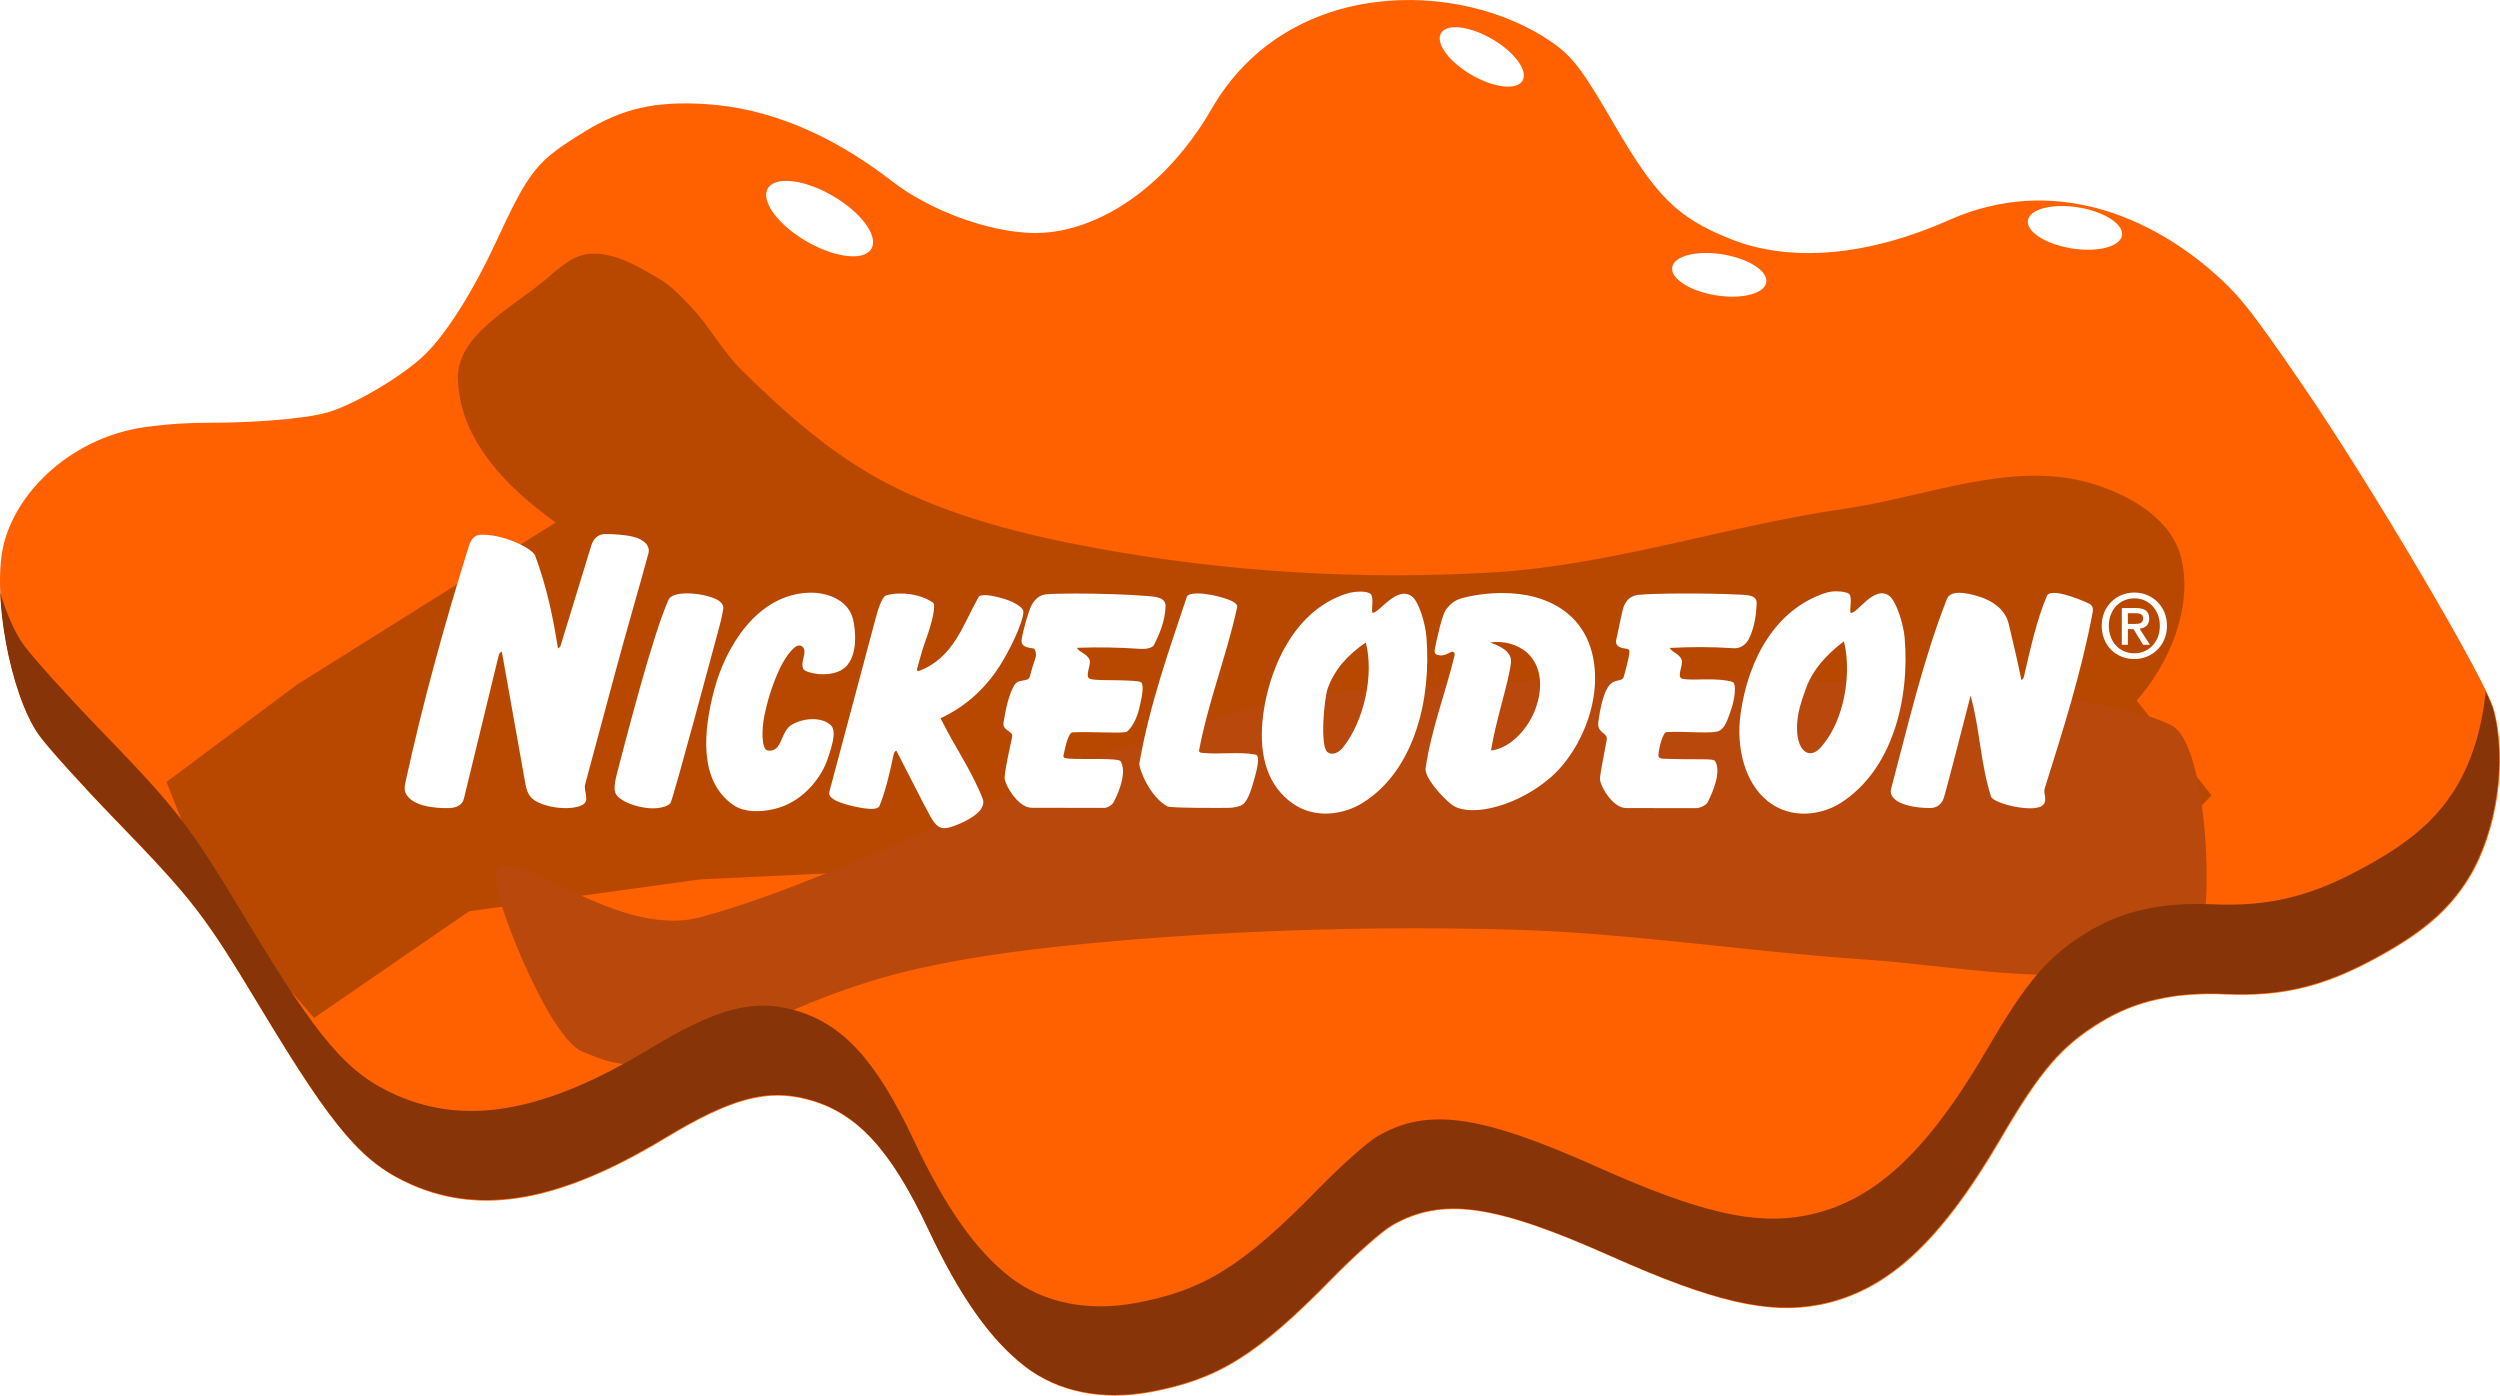
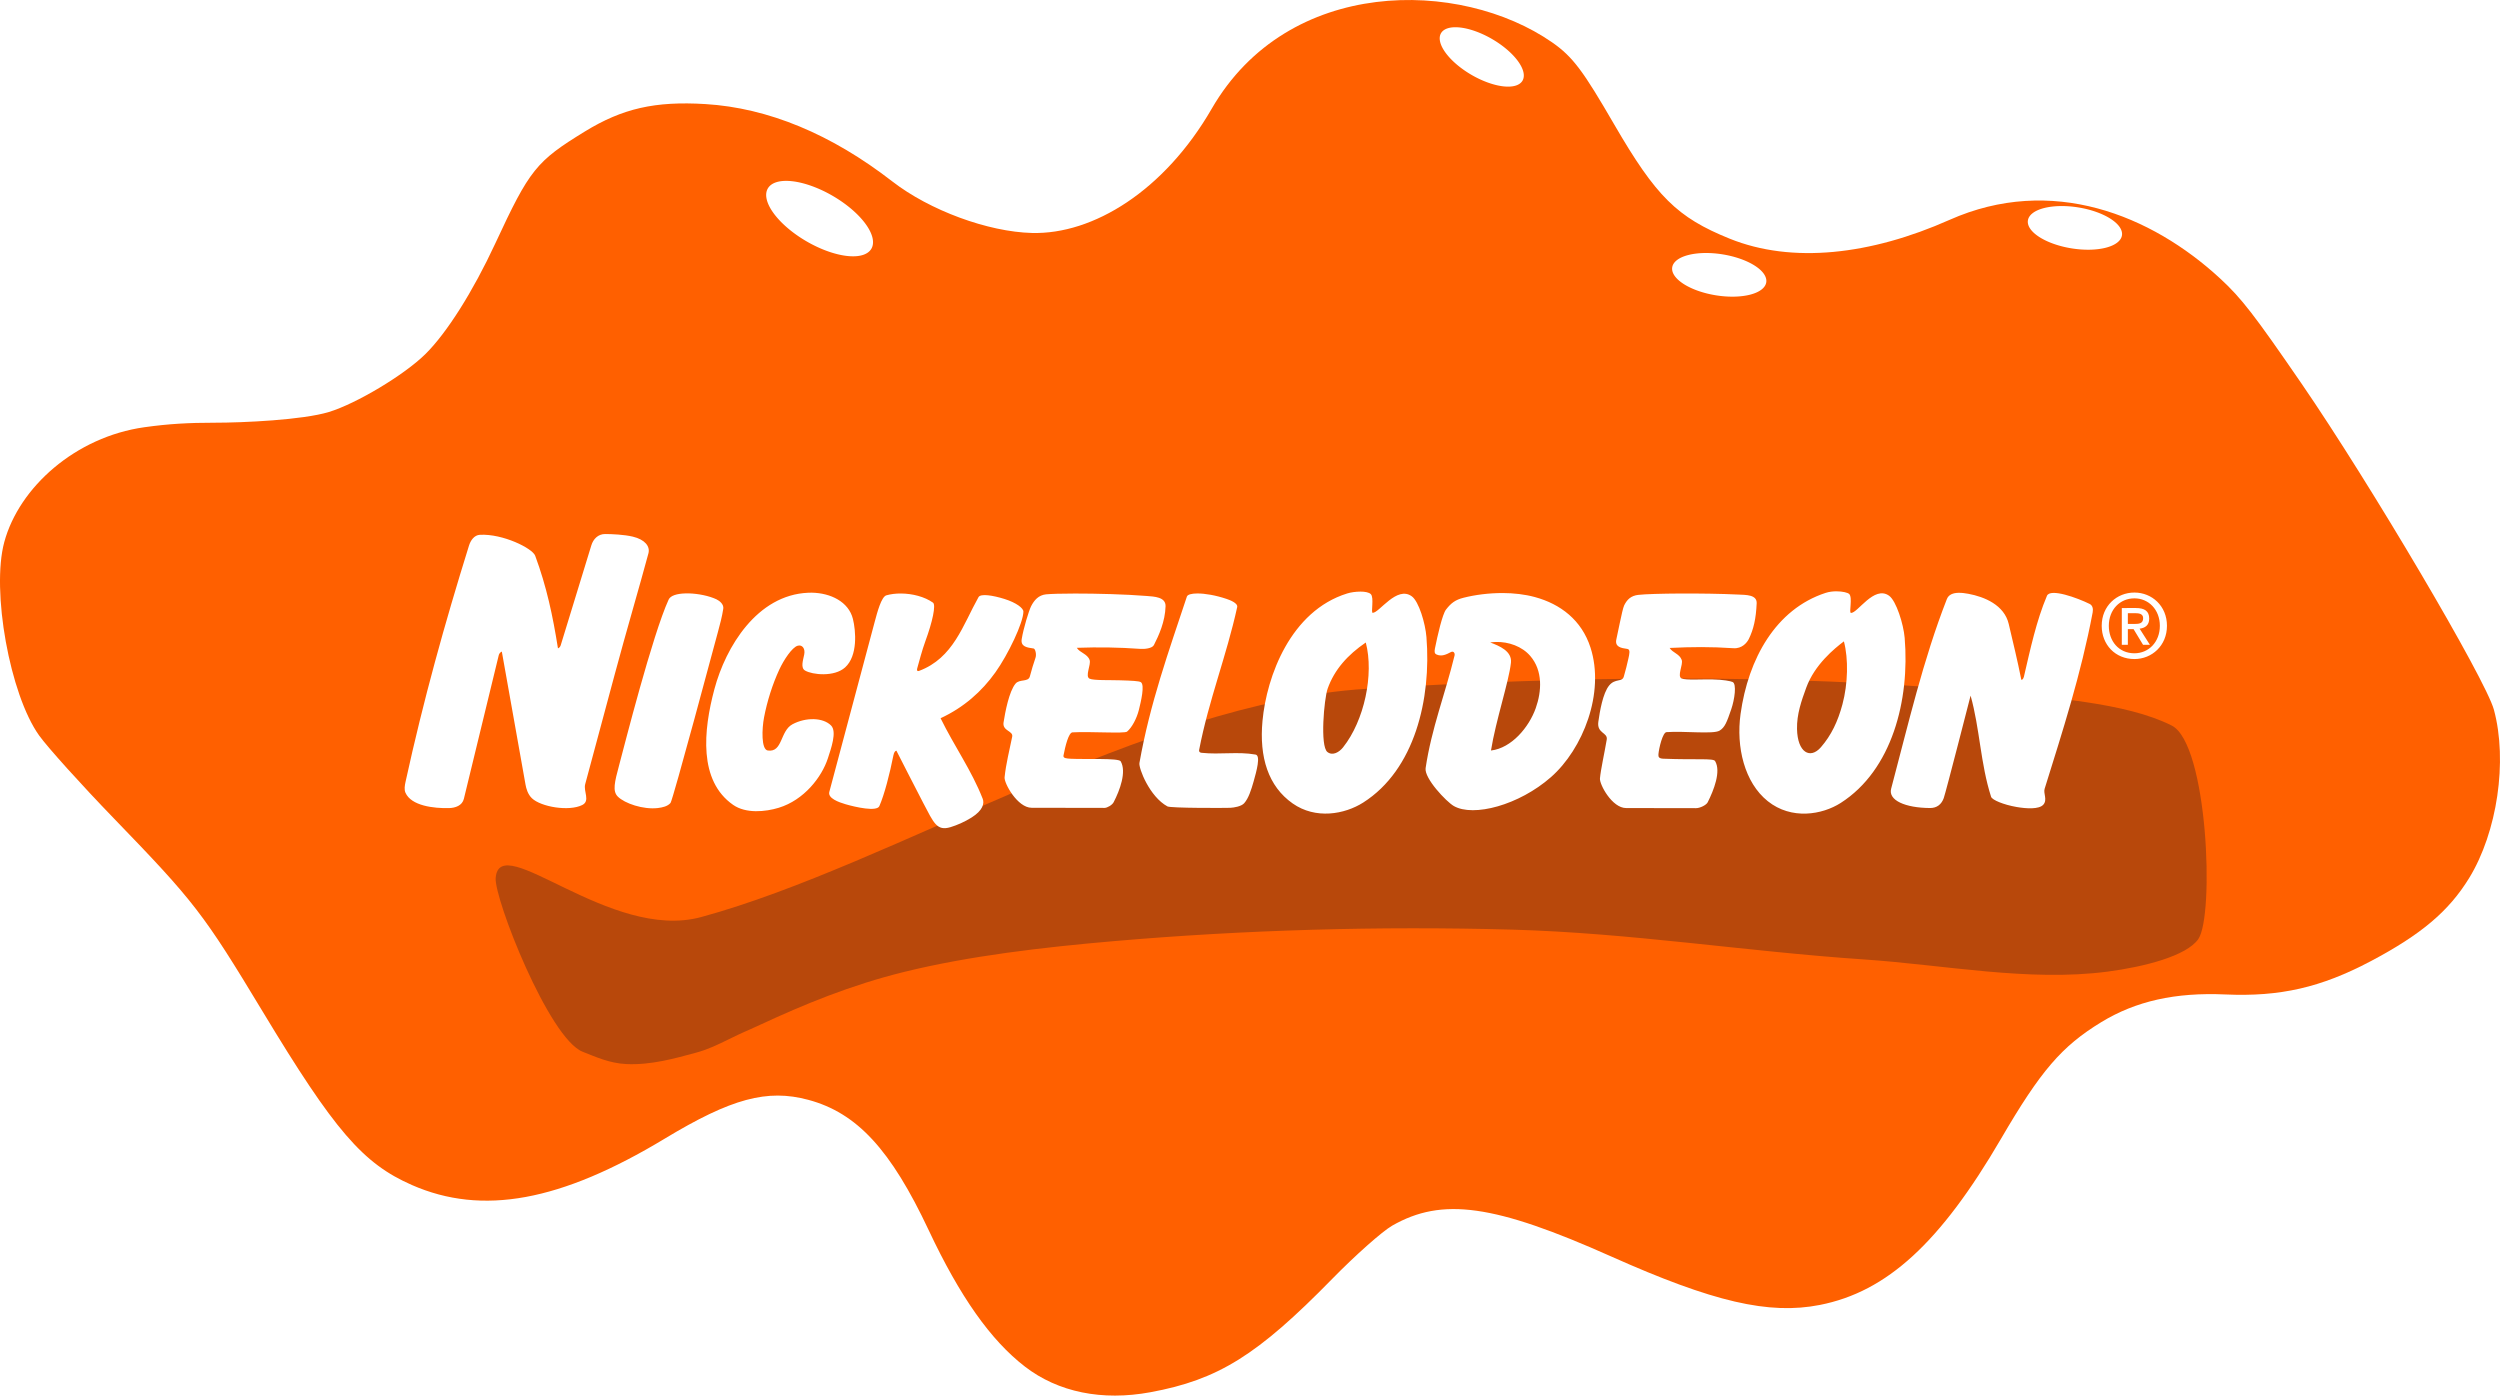
<svg xmlns="http://www.w3.org/2000/svg" xmlns:ns1="http://www.inkscape.org/namespaces/inkscape" xmlns:ns2="http://sodipodi.sourceforge.net/DTD/sodipodi-0.dtd" width="155.004mm" height="86.53mm" viewBox="0 0 155.004 86.53" version="1.1" id="svg4738" ns1:version="1.0.2-2 (e86c870879, 2021-01-15)" ns2:docname="Nickelodeon_1995_Alt.svg">
  <defs id="defs4732">
    <filter height="1.458" y="-0.229" width="1.147" x="-0.074" id="filter1006" style="color-interpolation-filters:sRGB" ns1:collect="always">
      <feGaussianBlur id="feGaussianBlur1008" stdDeviation="1.54" ns1:collect="always" />
    </filter>
    <filter height="2.322" y="-0.661" width="1.591" x="-0.296" id="filter1196" style="color-interpolation-filters:sRGB" ns1:collect="always">
      <feGaussianBlur id="feGaussianBlur1198" stdDeviation="6.535" ns1:collect="always" />
    </filter>
    <filter ns1:collect="always" style="color-interpolation-filters:sRGB" id="filter6141" x="-0.592" width="2.185" y="-0.835" height="2.67">
      <feGaussianBlur ns1:collect="always" stdDeviation="0.604" id="feGaussianBlur6143" />
    </filter>
    <filter ns1:collect="always" style="color-interpolation-filters:sRGB" id="filter6145" x="-0.53" width="2.06" y="-1.133" height="3.266">
      <feGaussianBlur ns1:collect="always" stdDeviation="0.604" id="feGaussianBlur6147" />
    </filter>
    <filter ns1:collect="always" style="color-interpolation-filters:sRGB" id="filter6149" x="-0.53" width="2.06" y="-1.133" height="3.266">
      <feGaussianBlur ns1:collect="always" stdDeviation="0.604" id="feGaussianBlur6151" />
    </filter>
    <filter ns1:collect="always" style="color-interpolation-filters:sRGB" id="filter6179" x="-0.071" width="1.142" y="-0.263" height="1.527">
      <feGaussianBlur ns1:collect="always" stdDeviation="1.758" id="feGaussianBlur6181" />
    </filter>
    <clipPath clipPathUnits="userSpaceOnUse" id="clipPath6238">
      <path style="fill:#ff6000;fill-opacity:1;stroke:none;stroke-width:3.443" d="m 99.168,158.348 c -1.513,-1.164 -2.869,-3.086 -4.25,-6.023 -1.674,-3.559 -3.166,-5.173 -5.312,-5.751 -1.815,-0.488 -3.398,-0.06 -6.331,1.711 -4.594,2.774 -8.053,3.409 -11.157,2.049 -2.168,-0.951 -3.416,-2.401 -6.582,-7.647 -2.622,-4.346 -3.004,-4.841 -6.583,-8.543 -1.433,-1.482 -2.911,-3.123 -3.286,-3.647 -1.29,-1.805 -2.116,-6.386 -1.537,-8.529 0.654,-2.424 3.147,-4.643 6.181,-5.07 1.076,-0.151 1.973,-0.2 3.076,-0.2 1.299,0 3.907,-0.121 5.064,-0.473 1.216,-0.37 3.327,-1.636 4.258,-2.553 0.944,-0.93 2.101,-2.762 3.087,-4.885 1.516,-3.263 1.8,-3.619 3.951,-4.938 1.662,-1.019 3.098,-1.346 5.322,-1.21 2.76,0.169 5.549,1.324 8.244,3.414 1.644,1.275 4.217,2.224 6.163,2.274 2.696,0.069 5.836,-1.859 7.927,-5.481 3.371,-5.838 10.968,-5.743 15.02,-2.93 0.929,0.645 1.386,1.289 2.733,3.611 1.853,3.194 2.783,4.114 5.101,5.051 2.757,1.114 6.219,0.719 9.698,-0.828 4.506,-2.003 8.904,-0.218 11.939,2.584 0.954,0.88 1.514,1.611 3.593,4.637 3.019,4.394 8.127,13.053 8.489,14.391 0.612,2.259 0.149,5.404 -1.092,7.428 -0.897,1.463 -2.119,2.495 -4.349,3.673 -2.194,1.159 -4,1.571 -6.41,1.464 -2.205,-0.098 -3.946,0.291 -5.475,1.224 -1.745,1.064 -2.669,2.14 -4.423,5.146 -2.677,4.589 -5.029,6.747 -7.992,7.33 -2.244,0.442 -4.703,-0.129 -9.195,-2.134 -5.162,-2.304 -7.464,-2.629 -9.673,-1.364 -0.436,0.25 -1.628,1.307 -2.649,2.351 -3.298,3.37 -5.026,4.447 -8.022,4.999 -2.131,0.393 -4.066,-0.002 -5.53,-1.129 z" id="path6240" ns2:nodetypes="cscccsccssscssccccssscssssccccsscccscc" />
    </clipPath>
    <filter ns1:collect="always" style="color-interpolation-filters:sRGB" id="filter6298" x="-0.065" width="1.129" y="-0.178" height="1.356">
      <feGaussianBlur ns1:collect="always" stdDeviation="25.388" id="feGaussianBlur6300" />
    </filter>
    <filter ns1:collect="always" style="color-interpolation-filters:sRGB" id="filter6526" x="-0.615" width="2.229" y="-0.866" height="2.733">
      <feGaussianBlur ns1:collect="always" stdDeviation="0.796" id="feGaussianBlur6528" />
    </filter>
  </defs>
  <ns2:namedview id="base" pagecolor="#ffffff" bordercolor="#666666" borderopacity="1.0" ns1:pageopacity="0.0" ns1:pageshadow="2" ns1:zoom="1" ns1:cx="308.47473" ns1:cy="161.01656" ns1:document-units="mm" ns1:current-layer="layer1" ns1:document-rotation="0" showgrid="false" ns1:window-width="1366" ns1:window-height="705" ns1:window-x="-8" ns1:window-y="-8" ns1:window-maximized="1" ns1:snap-global="false" />
  <g ns1:label="Layer 1" ns1:groupmode="layer" id="layer1" transform="translate(-30.821,-100.593)">
    <g id="g6558">
      <g id="g6543">
        <path style="fill:#ff6000;fill-opacity:1;stroke:none;stroke-width:4.838" d="m 94.373,185.328 c -2.126,-1.636 -4.031,-4.337 -5.972,-8.463 -2.352,-5.001 -4.448,-7.27 -7.465,-8.081 -2.55,-0.686 -4.775,-0.085 -8.896,2.404 -6.456,3.899 -11.316,4.791 -15.678,2.879 -3.047,-1.336 -4.801,-3.374 -9.249,-10.746 -3.685,-6.107 -4.221,-6.803 -9.251,-12.006 -2.013,-2.082 -4.091,-4.388 -4.617,-5.124 -1.813,-2.536 -2.973,-8.974 -2.16,-11.985 0.92,-3.406 4.422,-6.524 8.686,-7.124 1.512,-0.213 2.773,-0.28 4.323,-0.28 1.825,0 5.491,-0.17 7.116,-0.664 1.709,-0.52 4.675,-2.298 5.983,-3.588 1.326,-1.307 2.953,-3.881 4.338,-6.865 2.13,-4.586 2.529,-5.085 5.552,-6.939 2.335,-1.432 4.354,-1.891 7.479,-1.7 3.879,0.237 7.798,1.86 11.585,4.797 2.31,1.791 5.926,3.126 8.661,3.195 3.789,0.097 8.201,-2.613 11.14,-7.702 4.737,-8.204 15.413,-8.07 21.106,-4.117 1.305,0.906 1.948,1.811 3.841,5.074 2.604,4.488 3.91,5.782 7.168,7.098 3.874,1.566 8.739,1.01 13.629,-1.164 6.332,-2.815 12.512,-0.306 16.777,3.63 1.34,1.237 2.128,2.264 5.049,6.516 4.242,6.174 11.42,18.343 11.929,20.223 0.86,3.174 0.21,7.593 -1.534,10.437 -1.261,2.056 -2.978,3.506 -6.112,5.161 -3.083,1.629 -5.621,2.208 -9.007,2.057 -3.098,-0.138 -5.545,0.409 -7.694,1.719 -2.452,1.496 -3.751,3.007 -6.215,7.232 -3.762,6.449 -7.068,9.48 -11.231,10.3 -3.154,0.621 -6.609,-0.181 -12.921,-2.999 -7.253,-3.238 -10.489,-3.694 -13.594,-1.917 -0.612,0.351 -2.288,1.837 -3.723,3.304 -4.635,4.736 -7.062,6.249 -11.273,7.025 -2.995,0.552 -5.713,-0.003 -7.771,-1.587 z" id="path897" ns2:nodetypes="cscccsccssscssccccssscssssccccsscccscc" />
        <g id="g6216" clip-path="url(#clipPath6238)" transform="matrix(1.405,0,0,1.405,-44.982,-37.189)">
-           <path style="fill:#b84800;fill-opacity:1;stroke:none;stroke-width:0.175px;stroke-linecap:butt;stroke-linejoin:miter;stroke-opacity:1;filter:url(#filter6179)" d="m 81.878,146.584 -8.459,8.078 -3.153,3.543 2.036,3.175 3.522,2.766 3.799,-3.953 6.384,-2.231 7.729,-1.941 6.503,0.6 11.023,-3.105 7.891,-2.533 6.826,-0.024 2.55,-4.038 -3.856,-3.314 -7.429,0.125 -10.646,5.513 -8.096,0.111 -11.165,-0.394 z" id="path1010" transform="matrix(1.491,0.296,-0.299,1.476,3.837,-121.737)" />
-           <path style="fill:#b84800;fill-opacity:1;stroke:none;stroke-width:0.175px;stroke-linecap:butt;stroke-linejoin:miter;stroke-opacity:1;filter:url(#filter1006)" d="m 76.236,144.972 c 0.712,2.969 4.761,4.048 7.648,5.043 6.144,2.116 12.947,1.979 19.432,1.568 5.954,-0.377 11.994,-1.419 17.515,-3.678 1.818,-0.744 3.943,-1.499 4.962,-3.178 0.802,-1.321 1.174,-3.27 0.418,-4.619 -0.542,-0.967 -1.877,-1.389 -2.983,-1.474 -2.368,-0.181 -4.556,1.348 -6.793,2.145 -3.259,1.161 -6.299,2.956 -9.645,3.837 -3.723,0.98 -7.594,1.511 -11.444,1.566 -2.13,0.03 -4.311,-0.079 -6.352,-0.687 -1.698,-0.505 -3.262,-1.43 -4.738,-2.41 -0.662,-0.439 -1.171,-1.081 -1.82,-1.539 -0.339,-0.239 -0.685,-0.489 -1.077,-0.624 -0.678,-0.234 -1.447,-0.514 -2.132,-0.301 -0.47,0.147 -0.78,0.616 -1.087,1.002 -0.799,1.005 -2.204,2.1 -1.904,3.349 z" id="path952" ns2:nodetypes="sssssssssssssssss" transform="matrix(1.491,0.296,-0.299,1.476,3.837,-121.737)" />
          <path ns2:nodetypes="sssssssssssssssss" id="path1152" d="m 77.802,152.785 c 0.712,2.969 2.472,-4.577 5.359,-3.582 6.144,2.116 15.235,10.604 21.72,10.193 5.954,-0.377 11.994,-1.419 17.515,-3.678 1.818,-0.744 3.943,-1.499 4.962,-3.178 0.802,-1.321 -1.115,-11.895 -1.87,-13.244 -0.542,-0.967 -1.877,-1.389 -2.983,-1.474 -2.368,-0.181 -4.556,1.348 -6.793,2.145 -3.259,1.161 -6.299,2.956 -9.645,3.837 -3.723,0.98 -7.594,1.511 -11.444,1.566 -2.13,0.03 -4.311,-0.079 -6.352,-0.687 -1.698,-0.505 -3.262,-1.43 -4.738,-2.41 -0.662,-0.439 -0.448,-0.27 -1.098,-0.727 -0.339,-0.239 -0.685,-0.489 -1.077,-0.624 -0.678,-0.234 -1.447,-0.514 -2.132,-0.301 -0.47,0.147 -0.78,0.616 -1.087,1.002 -0.799,1.005 -0.638,9.914 -0.338,11.163 z" style="fill:#b8480b;fill-opacity:1;stroke:none;stroke-width:0.255px;stroke-linecap:butt;stroke-linejoin:miter;stroke-opacity:1;filter:url(#filter1196)" transform="matrix(1.491,-0.139,-0.299,-0.692,5.507,253.344)" />
-           <path id="path899" style="fill:#873508;fill-opacity:1;stroke:none;stroke-width:29.603;filter:url(#filter6298)" d="m -93.131,219.148 c 0.614,19.505 6.579,79.408 14.703,90.887 3.203,4.526 15.854,18.708 28.113,31.514 30.626,31.991 33.896,36.275 56.332,73.828 27.086,45.336 37.769,57.869 56.32,66.084 26.559,11.758 56.15,6.27 95.465,-17.705 25.095,-15.303 38.644,-19.001 54.174,-14.783 18.366,4.988 31.129,18.943 45.453,49.695 11.82,25.377 23.424,41.982 36.367,52.045 12.528,9.741 29.082,13.157 47.318,9.762 25.639,-4.773 40.421,-14.077 68.643,-43.201 8.737,-9.017 18.937,-18.16 22.666,-20.316 18.906,-10.929 38.607,-8.123 82.775,11.789 38.439,17.329 59.477,22.259 78.68,18.441 25.352,-5.04 45.483,-23.684 68.389,-63.34 15.007,-25.982 22.916,-35.274 37.848,-44.471 13.088,-8.061 27.987,-11.423 46.852,-10.574 20.619,0.928 36.07,-2.636 54.846,-12.65 19.081,-10.178 29.536,-19.096 37.213,-31.736 10.621,-17.49 14.576,-80.105 9.342,-99.625 -0.444,-1.655 -1.796,-4.722 -3.732,-8.676 -1.067,13.615 -5.002,27.452 -11.322,37.861 -7.677,12.641 -18.133,21.558 -37.215,31.736 -18.776,10.014 -34.227,13.578 -54.846,12.65 -18.864,-0.849 -33.764,2.514 -46.852,10.574 -14.932,9.197 -22.84,18.489 -37.848,44.471 -22.906,39.656 -43.035,58.3 -68.387,63.34 -19.203,3.817 -40.242,-1.113 -78.682,-18.441 -44.168,-19.912 -63.867,-22.719 -82.773,-11.789 -3.729,2.157 -13.931,11.299 -22.668,20.316 -28.222,29.124 -43.004,38.428 -68.643,43.201 -18.236,3.395 -34.79,-0.021 -47.318,-9.762 -12.943,-10.063 -24.547,-26.668 -36.367,-52.045 -14.324,-30.753 -27.087,-44.708 -45.453,-49.695 -15.53,-4.218 -29.077,-0.52 -54.172,14.783 C 112.775,417.291 83.184,422.78 56.625,411.021 38.074,402.807 27.391,390.273 0.305,344.938 -22.132,307.384 -25.402,303.101 -56.027,271.109 c -12.259,-12.806 -24.91,-26.987 -28.113,-31.514 -3.474,-4.908 -6.554,-12.193 -8.99,-20.447 z" transform="matrix(0.117,0,-1.0203843e-8,0.116,64.833,98.721)" ns2:nodetypes="cscscscssssccsscsccscccscsscccssscscscsc" />
          <g id="g6157">
            <path id="path1032" style="fill:#ffffff;fill-opacity:1;stroke:none;stroke-width:0.175;stroke-linecap:round;stroke-linejoin:bevel;filter:url(#filter6141)" transform="matrix(1.309,0.766,-0.774,1.296,3.837,-121.737)" d="m 141.921,88.468 a 1.372,0.604 0 0 1 -1.372,0.604 1.372,0.604 0 0 1 -1.372,-0.604 1.372,0.604 0 0 1 1.372,-0.604 1.372,0.604 0 0 1 1.372,0.604 z" />
            <path id="ellipse1034" style="fill:#ffffff;fill-opacity:1;stroke:none;stroke-width:0.175;stroke-linecap:round;stroke-linejoin:bevel;filter:url(#filter6526)" transform="matrix(1.309,0.766,-0.774,1.296,3.837,-121.737)" d="m 128.162,102.324 a 1.743,0.767 0 0 1 -1.743,0.767 1.743,0.767 0 0 1 -1.743,-0.767 1.743,0.767 0 0 1 1.743,-0.767 1.743,0.767 0 0 1 1.743,0.767 z" />
            <path id="ellipse1036" style="fill:#ffffff;fill-opacity:1;stroke:none;stroke-width:0.175;stroke-linecap:round;stroke-linejoin:bevel;filter:url(#filter6149)" transform="matrix(1.501,0.242,-0.245,1.486,3.837,-121.737)" d="m 117.923,135.704 a 1.382,0.608 0 0 1 -1.382,0.608 1.382,0.608 0 0 1 -1.382,-0.608 1.382,0.608 0 0 1 1.382,-0.608 1.382,0.608 0 0 1 1.382,0.608 z" />
            <path id="ellipse1038" style="fill:#ffffff;fill-opacity:1;stroke:none;stroke-width:0.175;stroke-linecap:round;stroke-linejoin:bevel;filter:url(#filter6145)" transform="matrix(1.501,0.242,-0.245,1.486,3.837,-121.737)" d="m 107.958,138.721 a 1.382,0.608 0 0 1 -1.382,0.608 1.382,0.608 0 0 1 -1.382,-0.608 1.382,0.608 0 0 1 1.382,-0.608 1.382,0.608 0 0 1 1.382,0.608 z" />
          </g>
        </g>
      </g>
      <path id="path1330-4" style="display:inline;fill:#ffffff;fill-opacity:1;fill-rule:evenodd;stroke:none;stroke-width:0.02" d="m 68.342,133.703 c -0.444,2.4e-4 -0.739,0.316 -0.857,0.702 l -1.904,6.211 c -0.042,0.137 -0.166,0.175 -0.166,0.175 -0.318,-2.007 -0.701,-3.82 -1.412,-5.743 -0.169,-0.457 -2.004,-1.372 -3.428,-1.297 -0.355,0.019 -0.577,0.351 -0.677,0.673 -1.507,4.839 -2.822,9.563 -3.933,14.642 -0.051,0.235 -0.091,0.477 -0.006,0.674 0.357,0.819 1.766,0.98 2.71,0.955 0.376,-0.01 0.812,-0.151 0.913,-0.576 l 2.158,-8.886 c 0.046,-0.196 0.195,-0.241 0.195,-0.241 0.5,2.856 0.969,5.383 1.468,8.242 0.044,0.25 0.142,0.606 0.398,0.851 0.563,0.539 2.3,0.829 3.118,0.421 0.514,-0.256 0.064,-0.85 0.185,-1.294 0,0 1.289,-4.783 1.832,-6.811 0.717,-2.675 1.556,-5.514 2.089,-7.501 0.115,-0.429 -0.214,-0.855 -0.968,-1.035 -0.533,-0.128 -1.308,-0.162 -1.716,-0.162 z m 76.353,3.552 c -0.224,-5e-4 -0.466,0.027 -0.687,0.099 -3.089,1.01 -4.796,4.088 -5.27,7.51 -0.283,2.042 0.241,4.248 1.689,5.404 1.465,1.17 3.368,0.846 4.522,0.108 3.19,-2.04 4.285,-6.387 3.965,-10.232 -0.071,-0.85 -0.521,-2.289 -0.962,-2.611 -0.933,-0.681 -1.974,1.111 -2.374,1.06 -0.127,-0.017 0.118,-0.949 -0.103,-1.17 -0.085,-0.085 -0.407,-0.166 -0.78,-0.167 z m -29.531,0.019 c -0.283,3e-5 -0.594,0.045 -0.817,0.115 -3.502,1.086 -4.991,5.129 -5.249,7.895 -0.211,2.265 0.358,4.063 1.87,5.124 1.426,1 3.22,0.678 4.376,-0.057 3.196,-2.031 4.228,-6.431 3.919,-10.259 -0.068,-0.846 -0.468,-2.206 -0.909,-2.527 -0.931,-0.678 -2.015,1.024 -2.422,1.025 -0.128,2.1e-4 0.1,-0.939 -0.119,-1.16 -0.111,-0.111 -0.366,-0.157 -0.649,-0.157 z m 47.994,0.058 c -1.091,0 -2.028,0.826 -2.028,2.061 0,1.174 0.843,2.062 2.028,2.062 1.08,0 2.018,-0.827 2.018,-2.062 0,-1.235 -0.937,-2.061 -2.018,-2.061 z m -81.995,0.008 c -0.076,-7.5e-4 -0.153,-1e-4 -0.23,0.004 -3.175,0.133 -5.117,3.362 -5.816,5.97 -0.693,2.585 -0.985,5.687 1.156,7.18 0.796,0.556 2.003,0.435 2.832,0.182 1.569,-0.48 2.668,-1.901 3.046,-3.067 0.189,-0.585 0.579,-1.652 0.196,-2.036 -0.5,-0.5 -1.558,-0.517 -2.389,-0.076 -0.778,0.412 -0.601,1.762 -1.531,1.629 -0.419,-0.06 -0.368,-1.355 -0.233,-2.058 0.191,-0.998 0.522,-2.048 0.945,-2.961 0.28,-0.604 0.79,-1.373 1.136,-1.477 0.286,-0.086 0.483,0.177 0.409,0.539 -0.078,0.383 -0.232,0.832 0.052,0.999 0.454,0.266 1.814,0.41 2.483,-0.195 0.798,-0.722 0.666,-2.271 0.485,-3.001 -0.266,-1.077 -1.394,-1.611 -2.542,-1.632 z m 71.093,0.008 c -0.327,0.007 -0.613,0.1 -0.727,0.39 -1.477,3.779 -2.383,7.728 -3.455,11.759 -0.19,0.714 0.873,1.187 2.414,1.195 0.429,0.003 0.71,-0.233 0.847,-0.611 0.13,-0.359 1.666,-6.358 1.666,-6.358 0.575,2.051 0.609,4.214 1.271,6.273 0.064,0.198 0.78,0.493 1.574,0.631 0.606,0.105 1.393,0.157 1.662,-0.14 0.271,-0.3 -0.007,-0.702 0.082,-0.984 1.111,-3.563 2.26,-7.116 2.98,-10.944 0.043,-0.229 -0.013,-0.433 -0.185,-0.519 -0.752,-0.372 -2.444,-0.994 -2.65,-0.505 -0.657,1.552 -1.026,3.288 -1.43,5.021 -0.035,0.148 -0.15,0.238 -0.166,0.157 -0.225,-1.15 -0.505,-2.28 -0.773,-3.429 -0.275,-1.181 -1.506,-1.688 -2.504,-1.874 -0.198,-0.037 -0.41,-0.065 -0.606,-0.061 z m -28.259,0.015 c -0.87,-0.003 -1.727,0.112 -2.438,0.292 -0.502,0.127 -0.769,0.326 -1.083,0.732 -0.225,0.29 -0.524,1.601 -0.688,2.418 -0.043,0.218 -0.011,0.316 0.089,0.363 0.33,0.157 0.641,-0.008 0.896,-0.143 0.181,-0.096 0.266,0.078 0.232,0.214 -0.577,2.375 -1.429,4.512 -1.794,6.98 -0.093,0.631 1.287,2.082 1.746,2.347 1.217,0.702 4.046,-0.051 6.026,-1.79 1.98,-1.739 3.359,-5.223 2.45,-8.037 -0.55,-1.704 -1.864,-2.696 -3.445,-3.127 -0.631,-0.172 -1.316,-0.247 -1.992,-0.25 z m -50.695,0.023 c -0.499,0.015 -0.908,0.13 -1.023,0.379 -1.006,2.193 -2.751,9.077 -3.068,10.26 -0.286,1.067 -0.425,1.618 -0.085,1.958 0.423,0.423 1.573,0.817 2.482,0.71 0.293,-0.035 0.605,-0.106 0.786,-0.315 0.143,-0.165 2.806,-10.108 2.941,-10.607 0.126,-0.466 0.254,-0.94 0.33,-1.436 0.041,-0.268 -0.219,-0.486 -0.424,-0.584 -0.45,-0.212 -1.124,-0.352 -1.719,-0.367 h -5e-4 c -0.074,-0.002 -0.147,-0.002 -0.218,0 z m 31.753,0.003 c -0.362,7.5e-4 -0.604,0.069 -0.646,0.194 -1.128,3.398 -2.288,6.622 -2.942,10.317 -0.056,0.319 0.627,2.089 1.737,2.692 0.204,0.111 3.611,0.1 3.893,0.087 0.239,-0.011 0.688,-0.086 0.865,-0.285 0.27,-0.303 0.438,-0.832 0.584,-1.346 0.179,-0.634 0.452,-1.611 0.122,-1.67 -1.119,-0.198 -2.179,0.015 -3.355,-0.11 -0.072,-0.008 -0.169,-0.047 -0.143,-0.184 0.594,-3.086 1.699,-5.83 2.358,-8.849 0.055,-0.251 -0.463,-0.441 -0.656,-0.507 -0.689,-0.233 -1.352,-0.341 -1.817,-0.339 z m -18.373,0.002 v 5.1e-4 c -0.322,-0.003 -0.633,0.035 -0.906,0.113 -0.309,0.088 -0.563,1.045 -0.723,1.645 l -2.813,10.543 c -0.105,0.394 0.578,0.639 1.012,0.766 0.617,0.18 1.933,0.476 2.091,0.114 0.315,-0.721 0.648,-2.023 0.868,-3.135 0.039,-0.197 0.103,-0.286 0.188,-0.302 0,0 1.322,2.595 1.665,3.245 0.649,1.23 0.837,1.755 1.688,1.498 0.402,-0.122 0.87,-0.322 1.308,-0.598 0.701,-0.441 0.803,-0.874 0.689,-1.164 -0.693,-1.769 -1.763,-3.26 -2.611,-4.992 1.44,-0.668 2.551,-1.656 3.397,-2.841 0.797,-1.116 1.733,-3.086 1.738,-3.768 0.003,-0.216 -0.444,-0.557 -1.172,-0.785 -0.726,-0.227 -1.481,-0.345 -1.61,-0.115 -0.966,1.718 -1.555,3.779 -3.69,4.575 -0.099,0.037 -0.15,-0.021 -0.113,-0.152 0.116,-0.411 0.302,-1.131 0.504,-1.681 0.447,-1.215 0.67,-2.261 0.476,-2.399 -0.518,-0.368 -1.277,-0.563 -1.986,-0.567 z m 48.335,9.5e-4 c -1.181,0.007 -2.201,0.036 -2.608,0.084 l 0.002,-0.002 c -0.472,0.055 -0.706,0.287 -0.888,0.651 -0.071,0.142 -0.175,0.64 -0.275,1.104 -0.097,0.448 -0.164,0.798 -0.209,0.994 -0.112,0.48 0.284,0.551 0.676,0.604 0.211,0.028 0.123,0.332 0.072,0.583 -0.075,0.365 -0.178,0.742 -0.287,1.131 -0.101,0.361 -0.534,0.1 -0.906,0.55 -0.4,0.484 -0.586,1.631 -0.674,2.254 -0.103,0.729 0.597,0.655 0.521,1.104 -0.148,0.874 -0.37,1.847 -0.421,2.408 -0.034,0.372 0.753,1.836 1.62,1.837 l 4.334,0.007 c 0.254,2.1e-4 0.639,-0.192 0.726,-0.364 0.376,-0.747 0.841,-1.918 0.458,-2.557 -0.111,-0.185 -1.14,-0.065 -3.202,-0.145 -0.279,-0.011 -0.325,-0.105 -0.31,-0.28 0.033,-0.375 0.262,-1.353 0.502,-1.369 1.119,-0.077 2.899,0.142 3.288,-0.092 0.329,-0.198 0.452,-0.529 0.725,-1.326 0.208,-0.607 0.346,-1.576 0.083,-1.69 -0.124,-0.054 -0.563,-0.147 -1.273,-0.161 -0.618,-0.013 -1.63,0.057 -1.885,-0.056 -0.305,-0.136 0.108,-0.867 0.003,-1.151 -0.139,-0.383 -0.559,-0.437 -0.748,-0.743 1.374,-0.067 2.543,-0.078 3.958,0.017 0.534,0.036 0.841,-0.35 0.95,-0.571 0.294,-0.596 0.447,-1.258 0.488,-2.215 0.023,-0.539 -0.664,-0.518 -1.146,-0.541 -1.05,-0.051 -2.392,-0.069 -3.573,-0.064 z m -37.559,0.002 c -0.814,5e-4 -1.472,0.019 -1.778,0.049 l 5e-4,-5e-4 c -0.474,0.049 -0.739,0.368 -0.926,0.73 -0.143,0.277 -0.481,1.39 -0.586,2.043 -0.079,0.486 0.345,0.527 0.738,0.586 0.104,0.015 0.191,0.367 0.116,0.576 -0.124,0.344 -0.243,0.763 -0.35,1.158 -0.097,0.361 -0.635,0.149 -0.883,0.44 -0.407,0.478 -0.651,1.79 -0.747,2.411 -0.083,0.535 0.609,0.517 0.536,0.881 -0.174,0.868 -0.382,1.656 -0.472,2.517 -0.039,0.371 0.804,1.891 1.673,1.892 l 4.524,0.008 c 0.167,2e-4 0.474,-0.178 0.563,-0.349 0.387,-0.741 0.813,-1.897 0.438,-2.541 -0.124,-0.213 -2.212,-0.111 -3.085,-0.157 -0.28,-0.015 -0.494,-0.031 -0.461,-0.203 0.111,-0.584 0.318,-1.421 0.559,-1.434 1.123,-0.061 3.22,0.089 3.383,-0.046 0.308,-0.256 0.602,-0.827 0.731,-1.341 0.128,-0.516 0.379,-1.551 0.126,-1.723 -0.112,-0.077 -0.57,-0.094 -1.281,-0.117 -0.62,-0.021 -1.643,0.017 -1.898,-0.1 -0.304,-0.139 0.101,-0.873 9.45e-4,-1.158 -0.135,-0.384 -0.61,-0.45 -0.795,-0.757 1.379,-0.048 2.54,-0.031 3.959,0.067 0.213,0.015 0.71,-0.019 0.822,-0.238 0.302,-0.591 0.694,-1.448 0.722,-2.405 0.017,-0.583 -0.718,-0.601 -1.169,-0.638 -1.313,-0.106 -3.102,-0.152 -4.458,-0.151 z m 65.7,0.298 c 0.882,0 1.577,0.7 1.577,1.703 0,1.009 -0.695,1.703 -1.577,1.703 -0.981,0 -1.587,-0.766 -1.587,-1.703 0,-1.003 0.689,-1.703 1.587,-1.703 z m -0.782,0.601 v 2.281 h 0.375 v -0.975 h 0.353 l 0.59,0.975 h 0.425 l -0.639,-1.003 c 0.336,-0.038 0.595,-0.21 0.595,-0.623 0,-0.463 -0.281,-0.656 -0.832,-0.656 z m 0.375,0.319 h 0.452 c 0.221,0 0.496,0.028 0.496,0.309 0,0.331 -0.248,0.358 -0.529,0.358 h -0.419 z m -17.605,1.747 c 0.288,1.092 0.251,2.625 -0.091,3.906 -0.282,1.056 -0.693,1.92 -1.335,2.658 -0.67,0.77 -1.452,0.321 -1.481,-1.13 -0.019,-0.916 0.272,-1.743 0.573,-2.566 0.52,-1.424 1.746,-2.424 2.334,-2.868 z m -21.59,0.038 c 0.801,-0.024 1.636,0.276 2.143,0.866 0.787,0.916 0.713,2.185 0.34,3.238 -0.418,1.18 -1.496,2.477 -2.775,2.626 0.299,-1.867 1.105,-4.249 1.238,-5.44 0.081,-0.721 -0.722,-1.048 -1.287,-1.26 0.112,-0.017 0.226,-0.027 0.34,-0.03 z m -8.054,0.033 c 0.52,1.983 -0.098,4.851 -1.405,6.495 h 9.4e-4 c -0.242,0.305 -0.647,0.548 -0.974,0.296 -0.47,-0.361 -0.205,-3.307 0.011,-3.923 0.419,-1.19 1.251,-2.107 2.367,-2.868 z" ns2:nodetypes="cccccccccccccccccccccccccccccccccccccccccccccccccccccccccccccccccccccccccccccccccccccccccccccccccccccccccccccccccccccccccccccccccccccccccccccccccccccccccccccccccccccccccccccccccccccccccccccccccccccccccccccccccccccccccccccccccccccccccccccccccccccccccccccc" />
    </g>
  </g>
</svg>